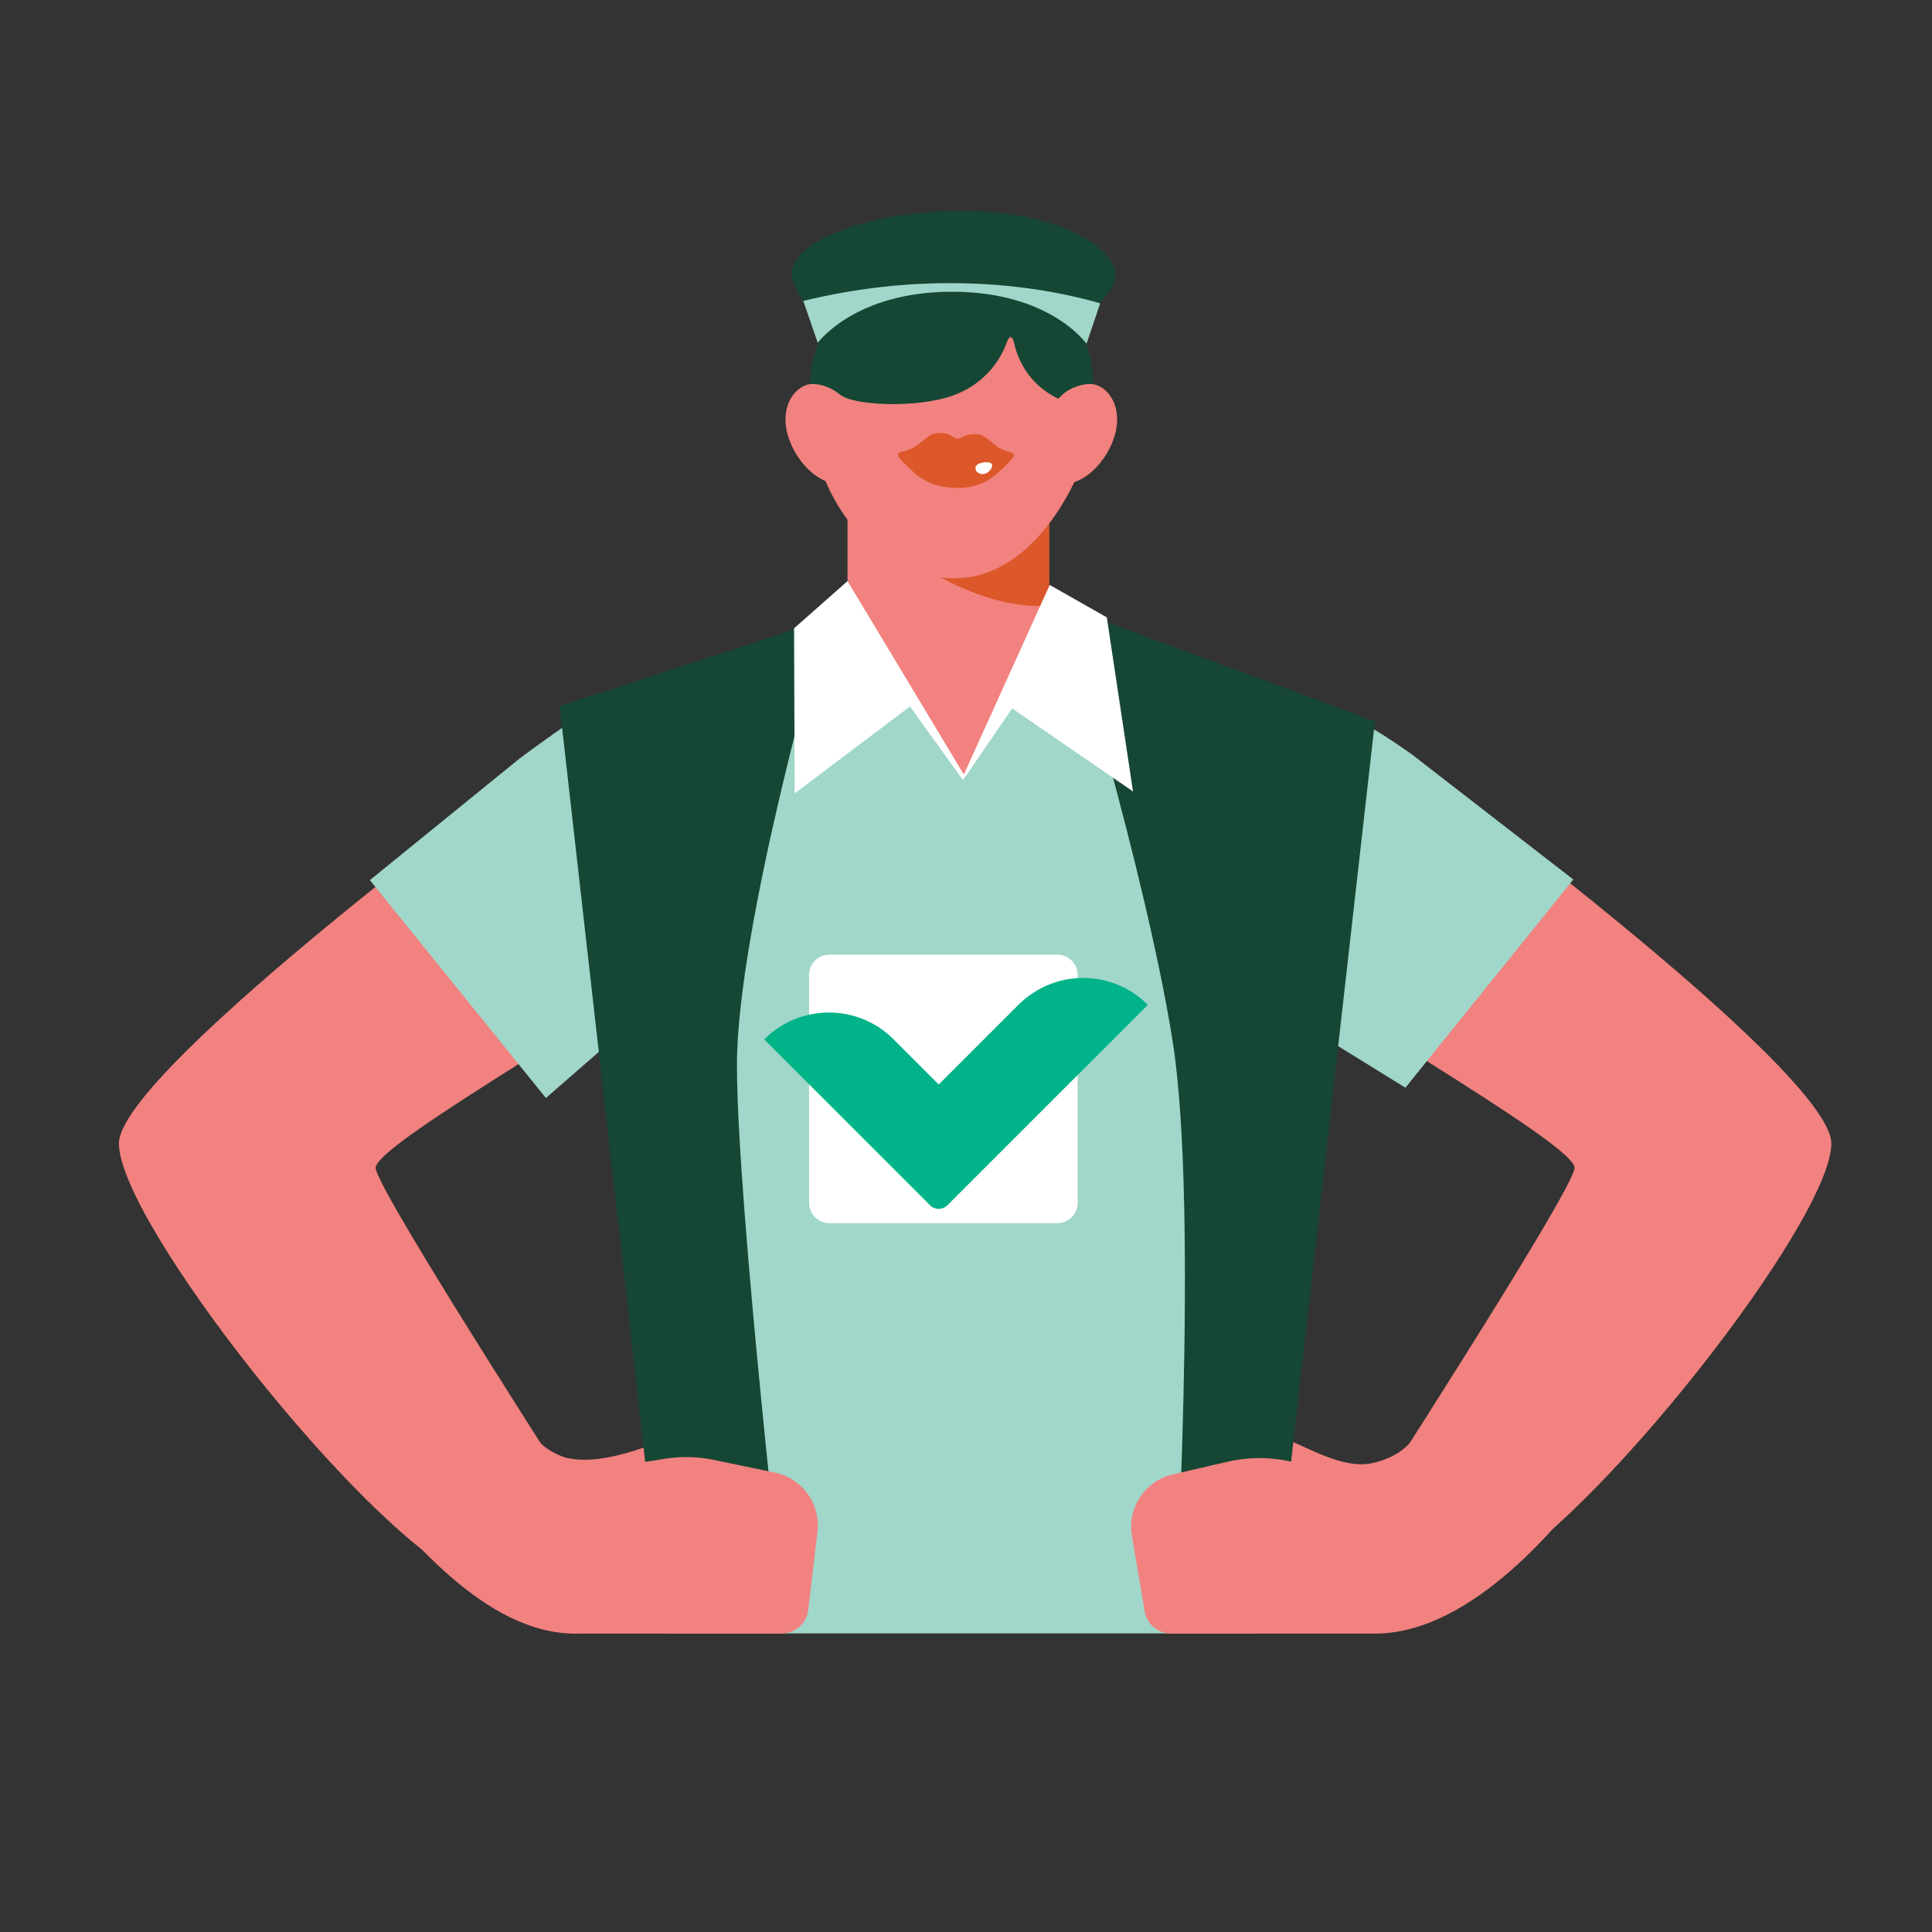
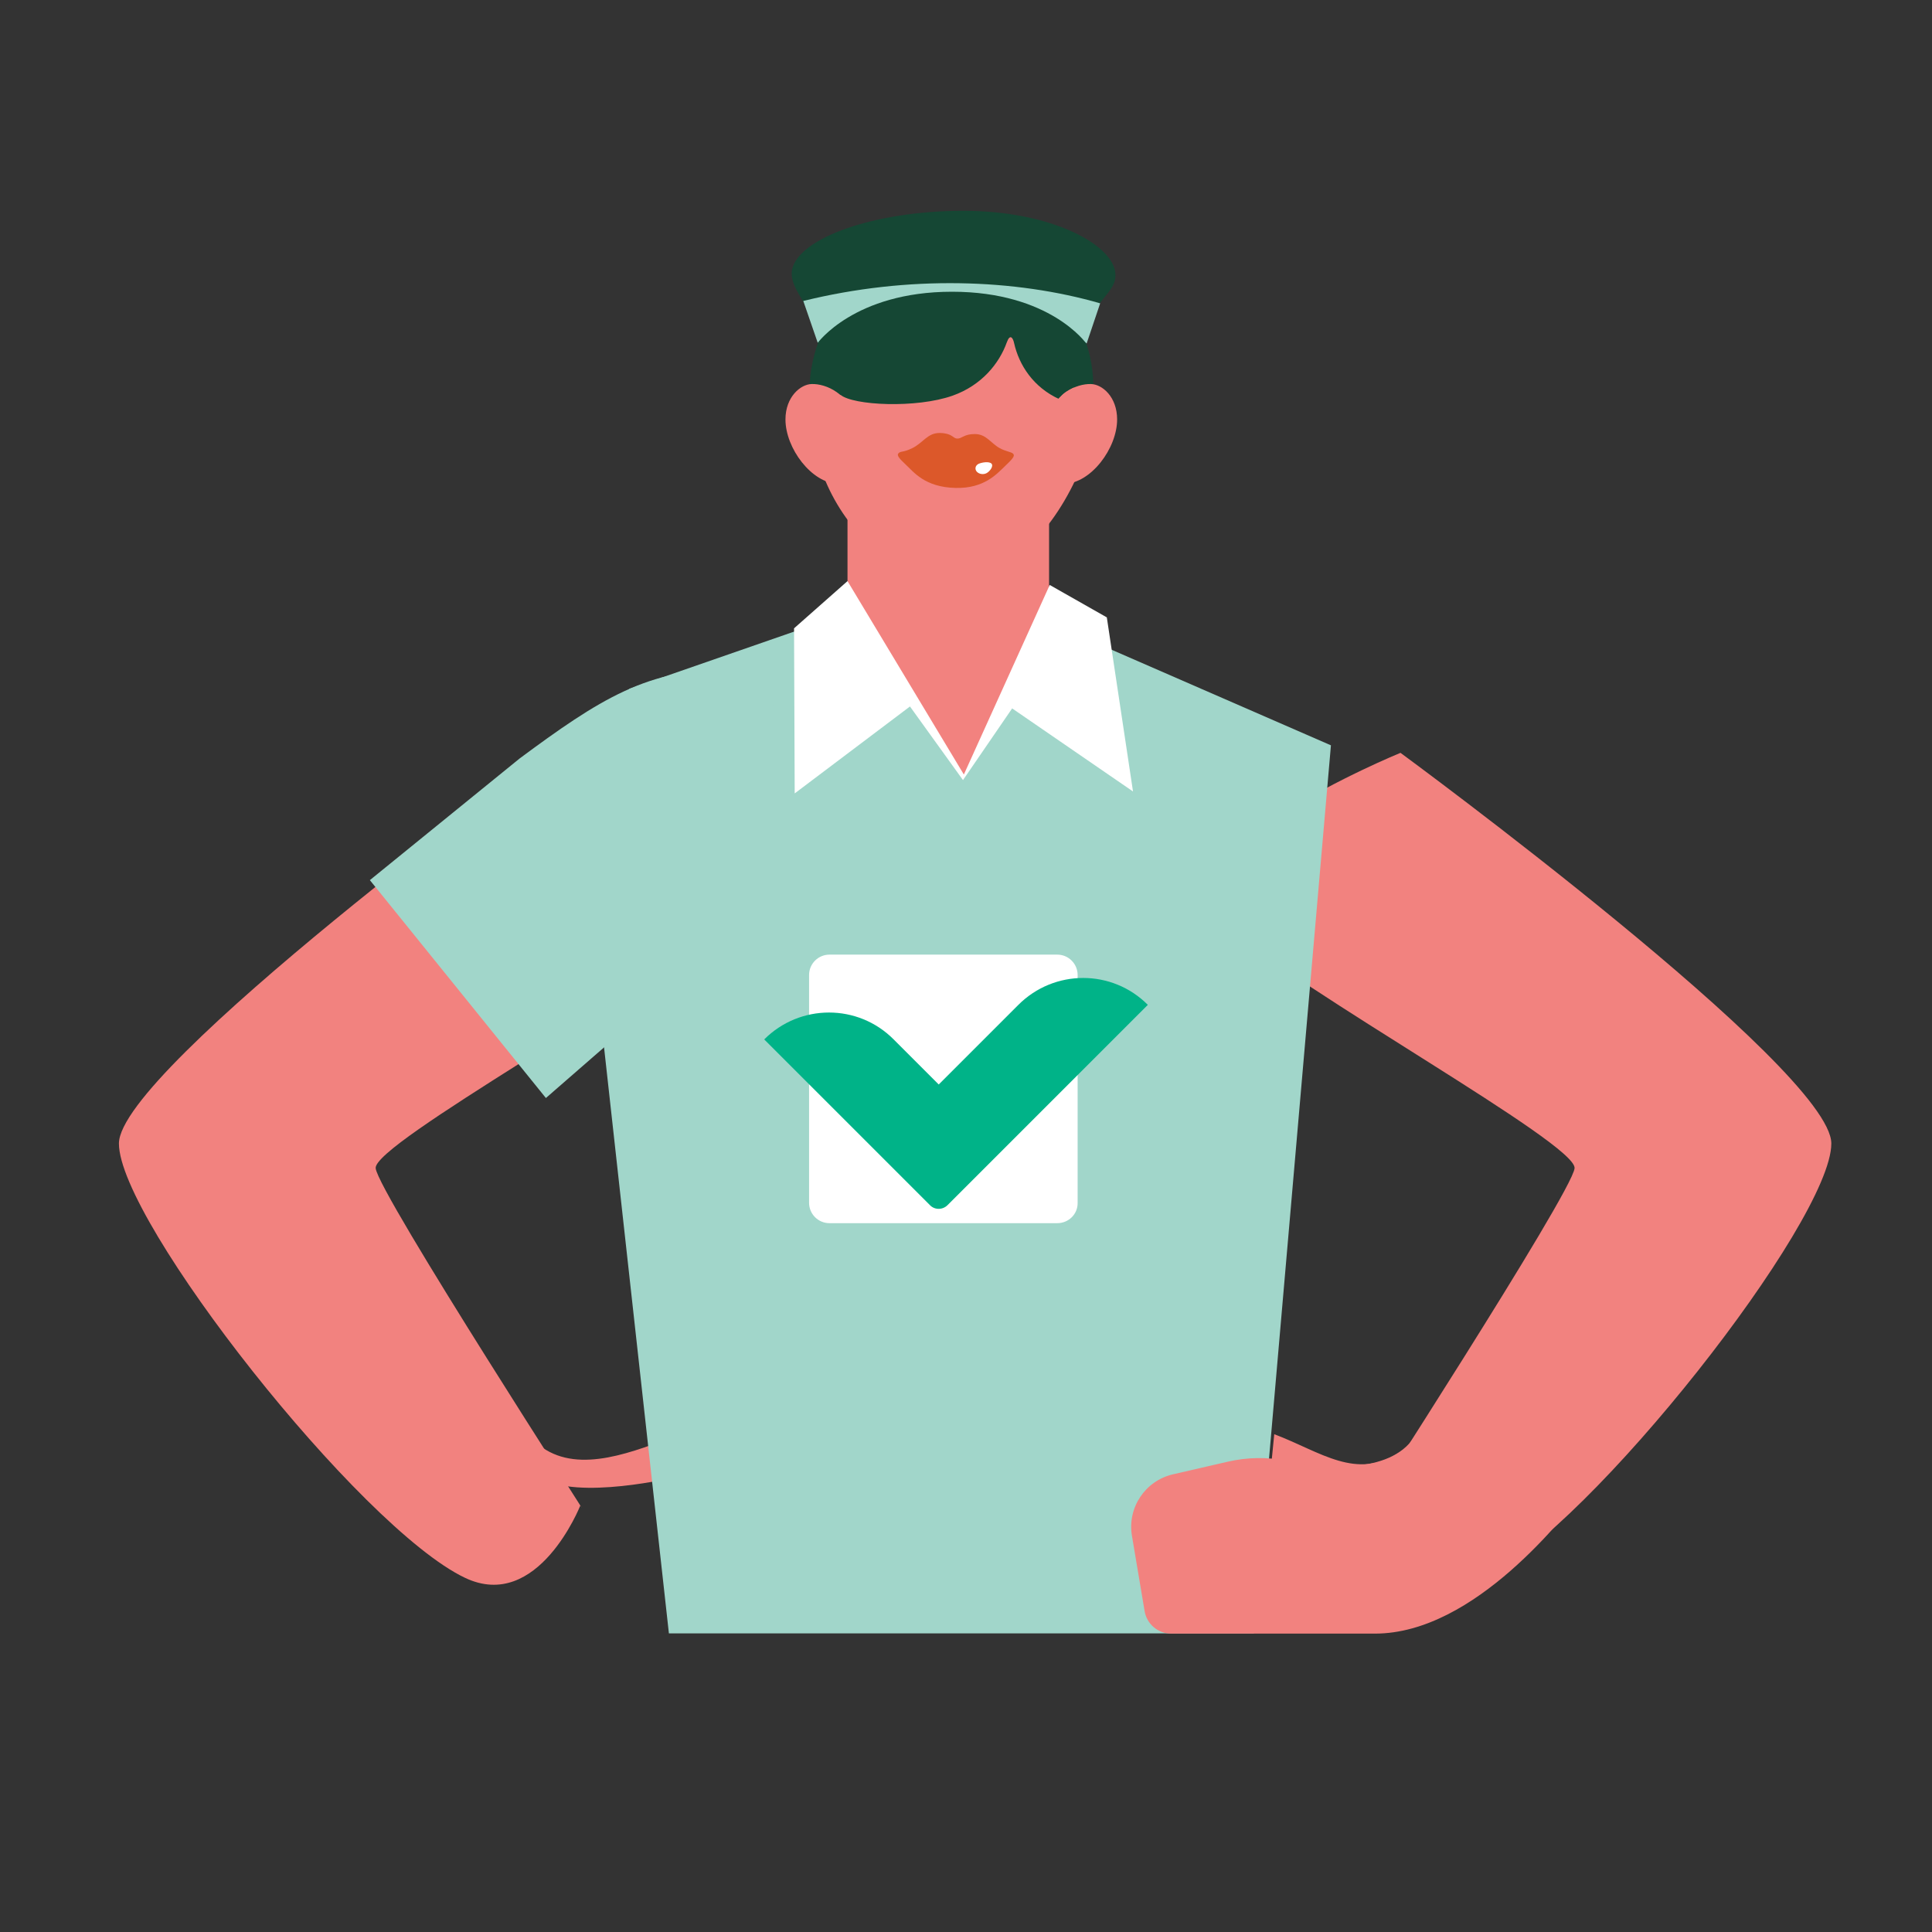
<svg xmlns="http://www.w3.org/2000/svg" xmlns:xlink="http://www.w3.org/1999/xlink" version="1.1" x="0px" y="0px" viewBox="0 0 900 900" enable-background="new 0 0 900 900" xml:space="preserve">
  <rect x="0" y="0" width="900" height="900" fill="#333333" stroke="none" />
  <g id="fond" display="none">
    <rect x="-11.1" y="-9.3" display="inline" fill="#00B388" width="925.2" height="912.4" />
  </g>
  <g id="Calque_4">
</g>
  <g id="Calque_6">
    <path fill="#F2827F" d="M316.8,668.1c-21.8,8.3-46.5,18.5-64.2,6.2c-9-6.3-18.8,7.6,2.8,15.9c20.5,7.9,63.3-3,63.3-3L316.8,668.1z" />
    <path fill="#F2827F" d="M593.6,668.1c21.8,8.3,38.2,21.7,58.5,8.4c9.2-6,22.6,5.5,1.1,13.8c-20.5,7.9-61.5-3-61.5-3L593.6,668.1z" />
    <path fill="#F2827F" d="M652.4,350.7c0,0,200.7,147.3,200.7,182c0,36.2-112.2,179-161.2,202.3c-34,16.2-53.7-33.6-53.7-33.6   c-9.7,14.5,94.2-145.7,95.3-157.2c1-11.5-127.7-82.2-163.4-113.7C534.2,399,652.4,350.7,652.4,350.7z" />
    <path fill="#F2827F" d="M256.1,350.7c0,0-200.7,147.3-200.7,182c0,36.2,112.2,179,161.2,202.3c34,16.2,53.7-33.6,53.7-33.6   c9.7,14.5-94.2-145.7-95.3-157.2s127.7-82.2,163.4-113.7S256.1,350.7,256.1,350.7z" />
    <g>
      <defs>
        <rect id="SVGID_1_" x="394.8" y="223.6" width="93.9" height="143.7" />
      </defs>
      <use xlink:href="#SVGID_1_" overflow="visible" fill="#F2827F" />
      <clipPath id="SVGID_00000139998484394031949750000009205843211411317677_">
        <use xlink:href="#SVGID_1_" overflow="visible" />
      </clipPath>
-       <path clip-path="url(#SVGID_00000139998484394031949750000009205843211411317677_)" fill="#DC582A" d="M511.1,272.8    c-27.7,24.3-76-5.6-76-5.6l64.9-38.6L511.1,272.8z" />
    </g>
    <polyline fill="#A1D6CA" points="271.1,394.9 311.6,760.9 584.1,760.9 620,347.2 489.2,290.2 449,362.7 396.2,285.1 293.1,320.9     " />
    <path fill="#A1D6CA" d="M413.7,372.7l-72.5-60.1c-38.1-2.6-62.9,13.9-99.1,40.7L172.3,410l82,101.5L413.7,372.7z" />
-     <path fill="#A1D6CA" d="M569.4,310.8c47.8,15.9,62.2,22.1,88.4,40.7l75.1,58.2l-78.2,97l-79.6-49.2" />
    <path fill="#F2827F" d="M383.7,222c8.9,22.7,29.8,47.4,60.8,47.4s51.3-31.3,60.2-54.6v-29.9l-58.2-59l-68.8,72.7" />
    <g>
      <defs>
        <path id="SVGID_00000160178540439967694360000005382472101532803222_" d="M504.8,206.3c1.1-2.5,2.1-5,2.9-7.6l-0.5,0.1     c1.3-5,1.9-10.3,2.1-15.7c1.3-38.6-28.9-66.4-65.4-66.8c-36.5-0.4-66.4,28.9-66.8,65.4c-0.1,11.8,2.9,23,8.2,32.7" />
      </defs>
      <clipPath id="SVGID_00000114052497883374114780000016669319707180043940_">
        <use xlink:href="#SVGID_00000160178540439967694360000005382472101532803222_" overflow="visible" />
      </clipPath>
      <path clip-path="url(#SVGID_00000114052497883374114780000016669319707180043940_)" fill="#154734" d="M558.3,129.1    c-0.8-17.8-7.1-27-19.6-28.1c-17.2-1.6-18.1,15.8-31.3,14.6c-14.1-1.2-9.2-18.2-24.3-20.6c-0.4-0.1-0.8-0.1-1.2-0.1    c-4.1-4.2-10.2-6.4-17.9-5.2c-8.3,1.2-11.7,5.9-14.2,10.6c-2.1-4.9-5-9.8-13.2-11.8c-7.6-1.8-13.9-0.2-18.3,3.6    c-0.4,0-0.8,0-1.2,0c-15.3,1.1-11.9,18.4-26,18.4c-13.2,0-12.6-17.4-29.9-17.4c-12.5,0-19.7,8.6-22,26.3    c-2.8,21.2-7.5,44.1-5.4,66.2c1.7,17.1,18,23.8,25.7,23.4c25.4-1.2,24.3-31.7,32-25.1c5.9,5,35.4,6.4,52.3,0.4    c13.5-4.8,21.7-15,25.2-24.8c1.5-4.2,2.9-2.1,3.4,0.3c2.3,10.3,9,20.7,21.2,26.2c0,0,0.1-2.6,7-5.6c1.2-0.5,4.4,32.7,29.6,36.2    c7.6,1.1,24.5-4.2,27.6-21.1C561.8,173.7,559.2,150.5,558.3,129.1z" />
    </g>
    <path fill="#F2827F" d="M520.4,195.4c0,13.4-12.2,29.8-24.7,30c-1.8,0-0.4-0.2-2.2-0.7c-3.6-1.1-9-16.5-6.1-28.2   c3.3-13.2,14.1-17.8,20.8-17.6C513.4,179,520.4,184.8,520.4,195.4z" />
    <path fill="#F2827F" d="M365.9,195.4c0,13.4,12.2,29.8,24.7,30c1.8,0,0.4-0.2,2.2-0.7c3.6-1.1,9-16.5,6.1-28.2   c-3.3-13.2-14.1-17.8-20.8-17.6C373,179,365.9,184.8,365.9,195.4z" />
    <g>
      <path fill="#DC582A" d="M418.5,211.2c1.1-1.2,2.1-0.3,6.4-2.4c5.2-2.5,7.2-7.3,13.1-7.1s5.7,2.5,7.9,2.6s3.2-2.2,8.4-2.1    c5.2,0.1,7.2,4.2,11.3,6.5c3,1.7,5.4,1.7,6.4,2.7c0.9,1-0.3,2.4-4,5.9c-3.6,3.4-9.5,10.3-22.8,10c-14.5-0.3-19.7-7.6-23.3-10.9    C418.8,213.5,417.7,212.1,418.5,211.2z" />
      <path fill="#FFFFFF" d="M461.9,216c1,1.2-0.8,3.6-2.3,4.4c-1.5,0.8-3.5,0.5-4.6-0.7c-1-1.2-0.7-2.8,0.8-3.6    C457.3,215.4,460.8,214.8,461.9,216z" />
    </g>
-     <path fill="#154734" d="M384.7,288.5c0,0-41.4,142.4-41.4,207.6s22.8,264.7,22.8,264.7l-56.6-0.8l-48.8-431.1L384.7,288.5z" />
-     <path fill="#154734" d="M495.8,282.5c0,0,37.8,123.3,50.4,202.1c12.6,78.8,0.7,276,0.7,276h74.6l-21.6-66L640.5,336L495.8,282.5z" />
    <polygon fill="#FFFFFF" points="369.9,292.7 394.8,270.7 449,360.8 489,272.5 515.6,287.6 527.8,368.7 471.5,330 448.6,363.4    423.9,329.1 370.2,369.6  " />
    <path fill="#F2827F" d="M658.8,669.5c-11.6,17.4-41.9,14.4-59.2,11c-9.1-1.8-18.5-1.7-27.6,0.4l-25.6,5.9   c-12.9,3-21.3,15.5-19.1,28.6l5.9,35.1c1,6,6.2,10.5,12.4,10.5h94.9c46.8,0,89-55.9,97.4-66" />
-     <path fill="#F2827F" d="M248,667.9c11.9,17.8,43.2,15,60.1,11.9c8.3-1.5,16.8-1.4,25,0.4L361,686c12.7,2.6,21.3,14.6,19.8,27.5   l-4.3,36.4c-0.7,6.3-6.1,11.1-12.5,11.1l-94.2,0c-45.3,1.3-82.4-50.8-97.1-64.6" />
    <path fill="#154734" d="M511.8,142c4.2-5.8,8.1-8.8,7.8-14.3c-0.5-13.4-29.4-29.5-70.8-29.5s-76.6,12.6-79.8,27.3   c-1.4,6.4,4.6,13.3,7.6,19.1C379.6,150.4,507.5,147.8,511.8,142z" />
    <path fill="#A1D6CA" d="M380.8,159.3l-6.6-19.1c49-12.1,98.8-10.3,138.3,1.1l-6.3,18.7c0,0-1.4-1.2-2.6-1.5   c-35.3-9.9-68.4-9.9-120.4,0.2C382.2,159.1,381.1,160.4,380.8,159.3z" />
    <path fill="#154734" d="M380.7,160c0,0,29.1-7.3,63.3-7.3c35,0,62,7.3,62,7.3s-16.8-24.1-62.5-24.1S380.7,160,380.7,160z" />
    <g>
      <path fill="#FFFFFF" d="M492.5,569.8H386.4c-5.3,0-9.5-4.3-9.5-9.5V454.2c0-5.3,4.3-9.5,9.5-9.5h106.1c5.3,0,9.5,4.3,9.5,9.5    v106.1C502.1,565.6,497.8,569.8,492.5,569.8z" />
      <path fill="#00B388" d="M433.2,561.4l-77.2-77.2l0,0c16.7-16.7,43.7-16.7,60.3,0l21,21l37.1-37.1c16.7-16.7,43.7-16.7,60.3,0l0,0    l-93.3,93.3C439.1,563.7,435.4,563.7,433.2,561.4z" />
    </g>
  </g>
</svg>